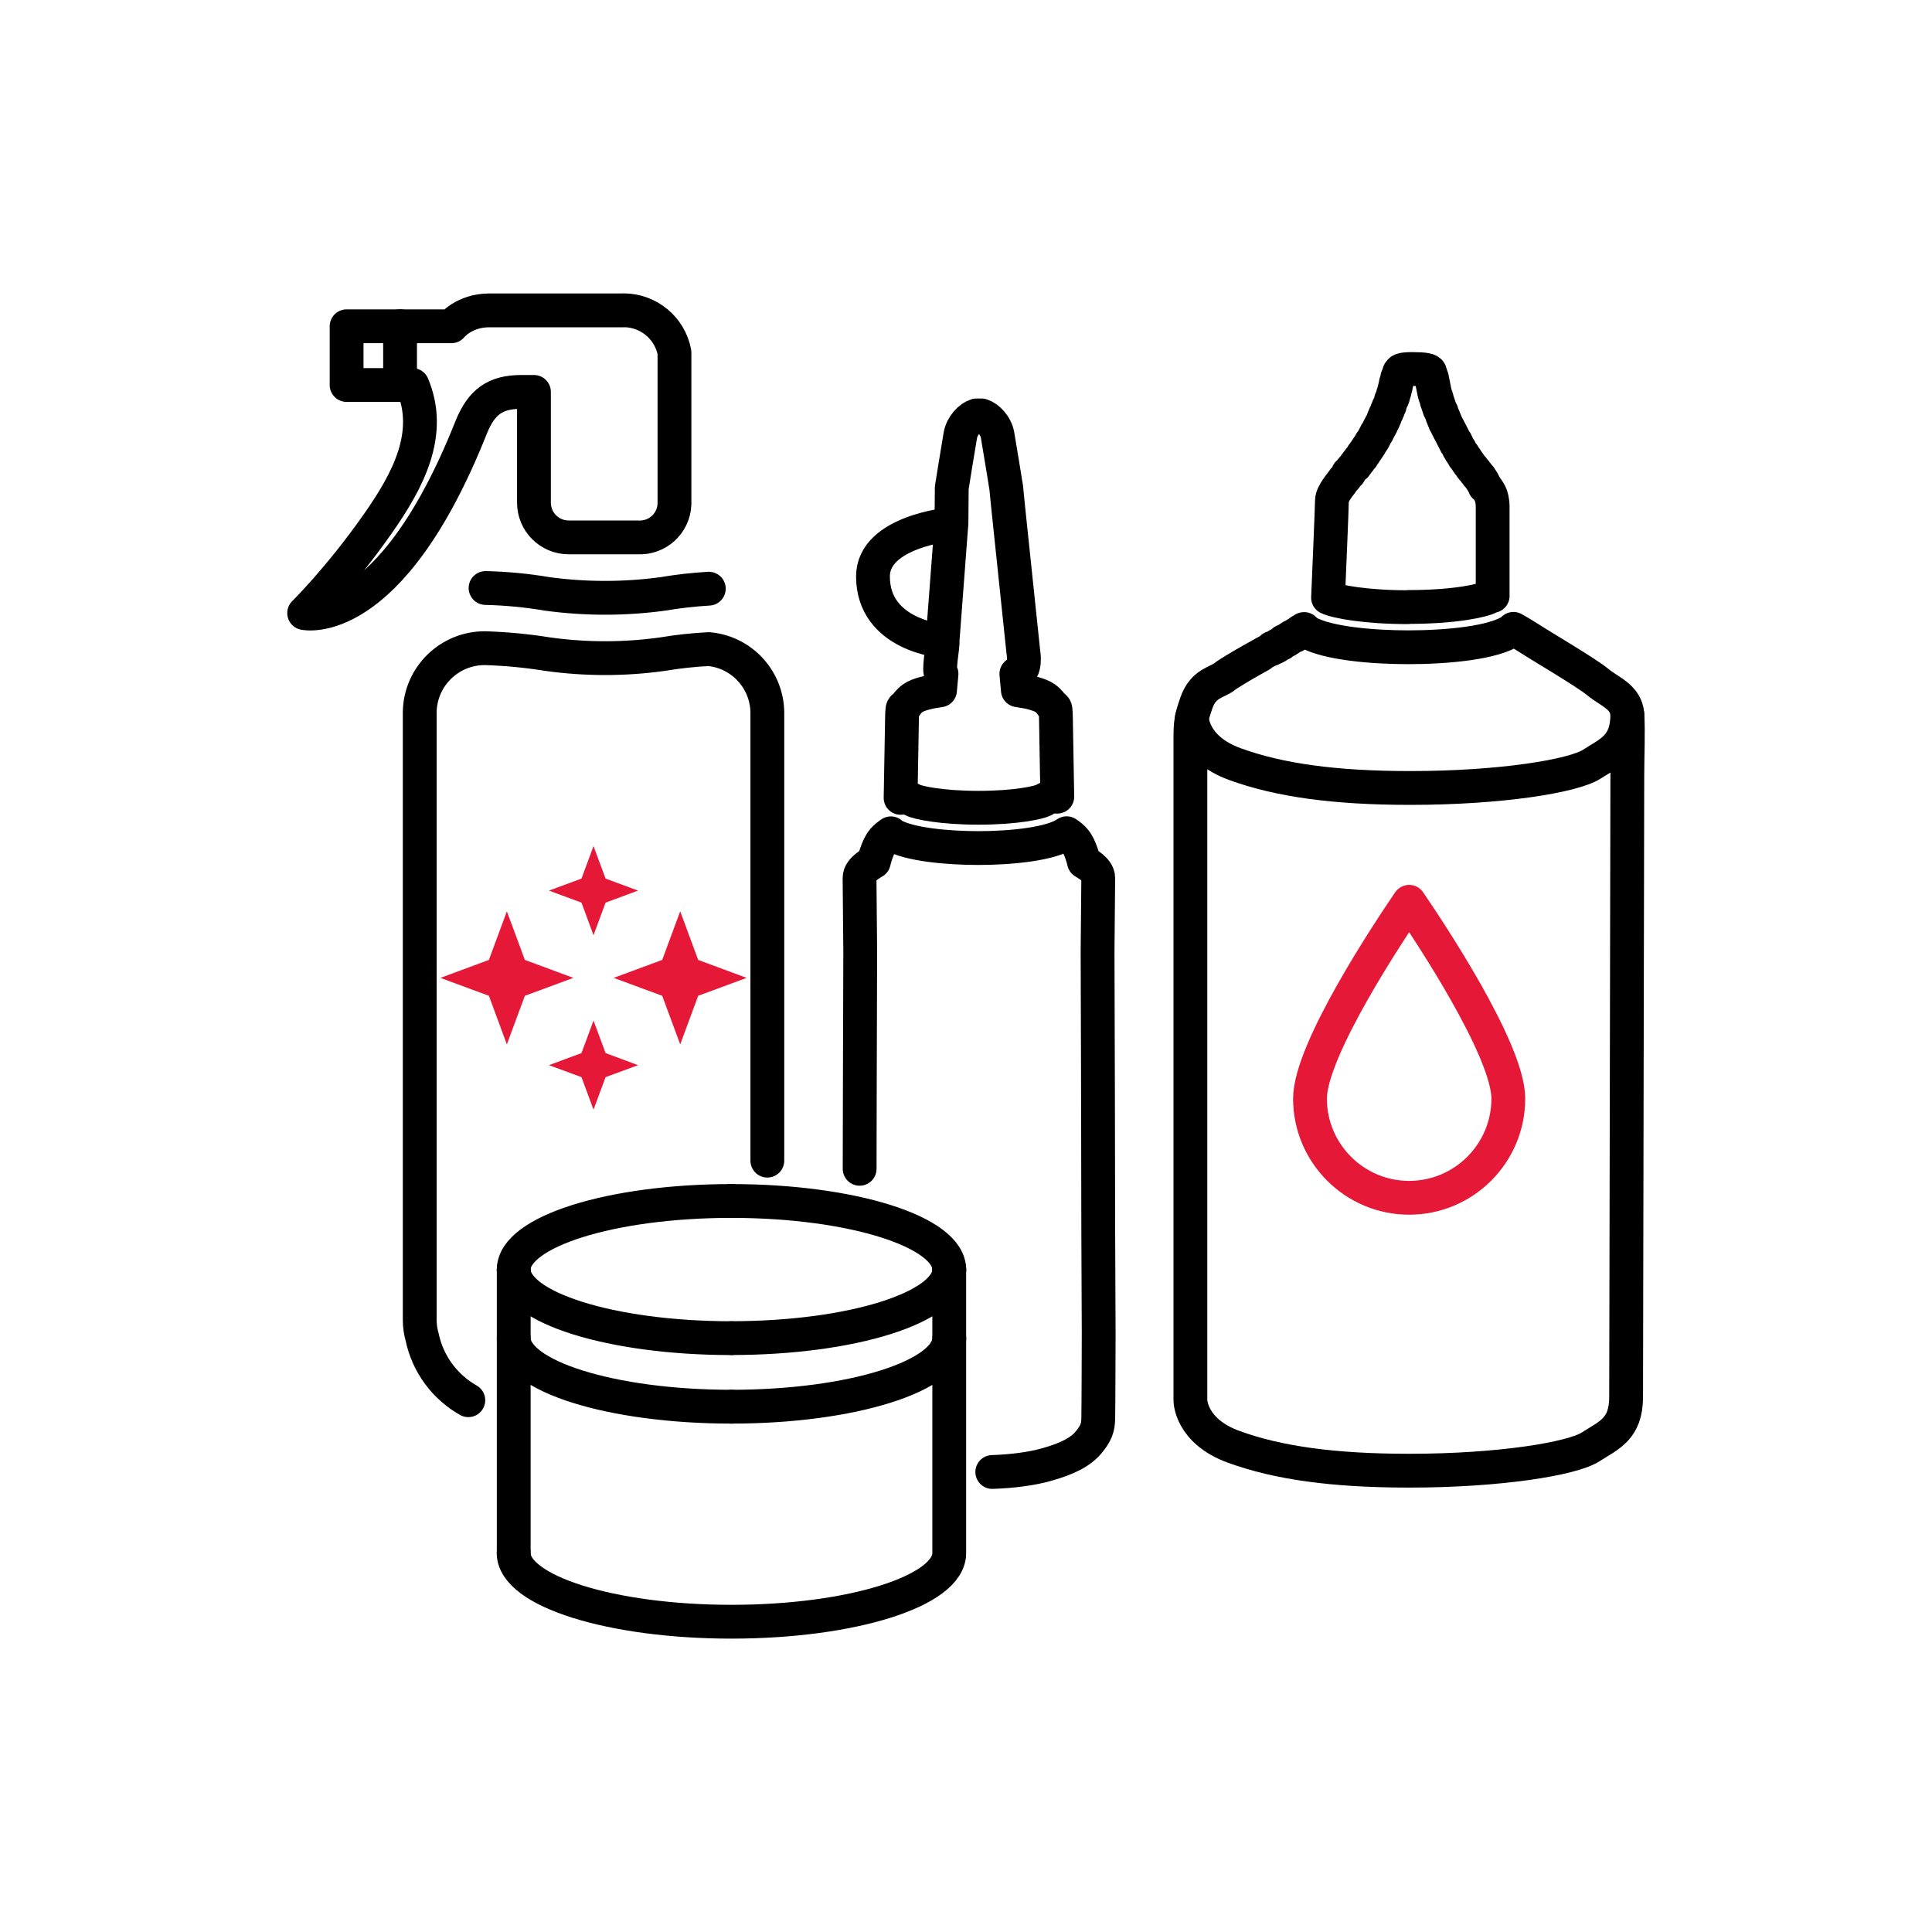
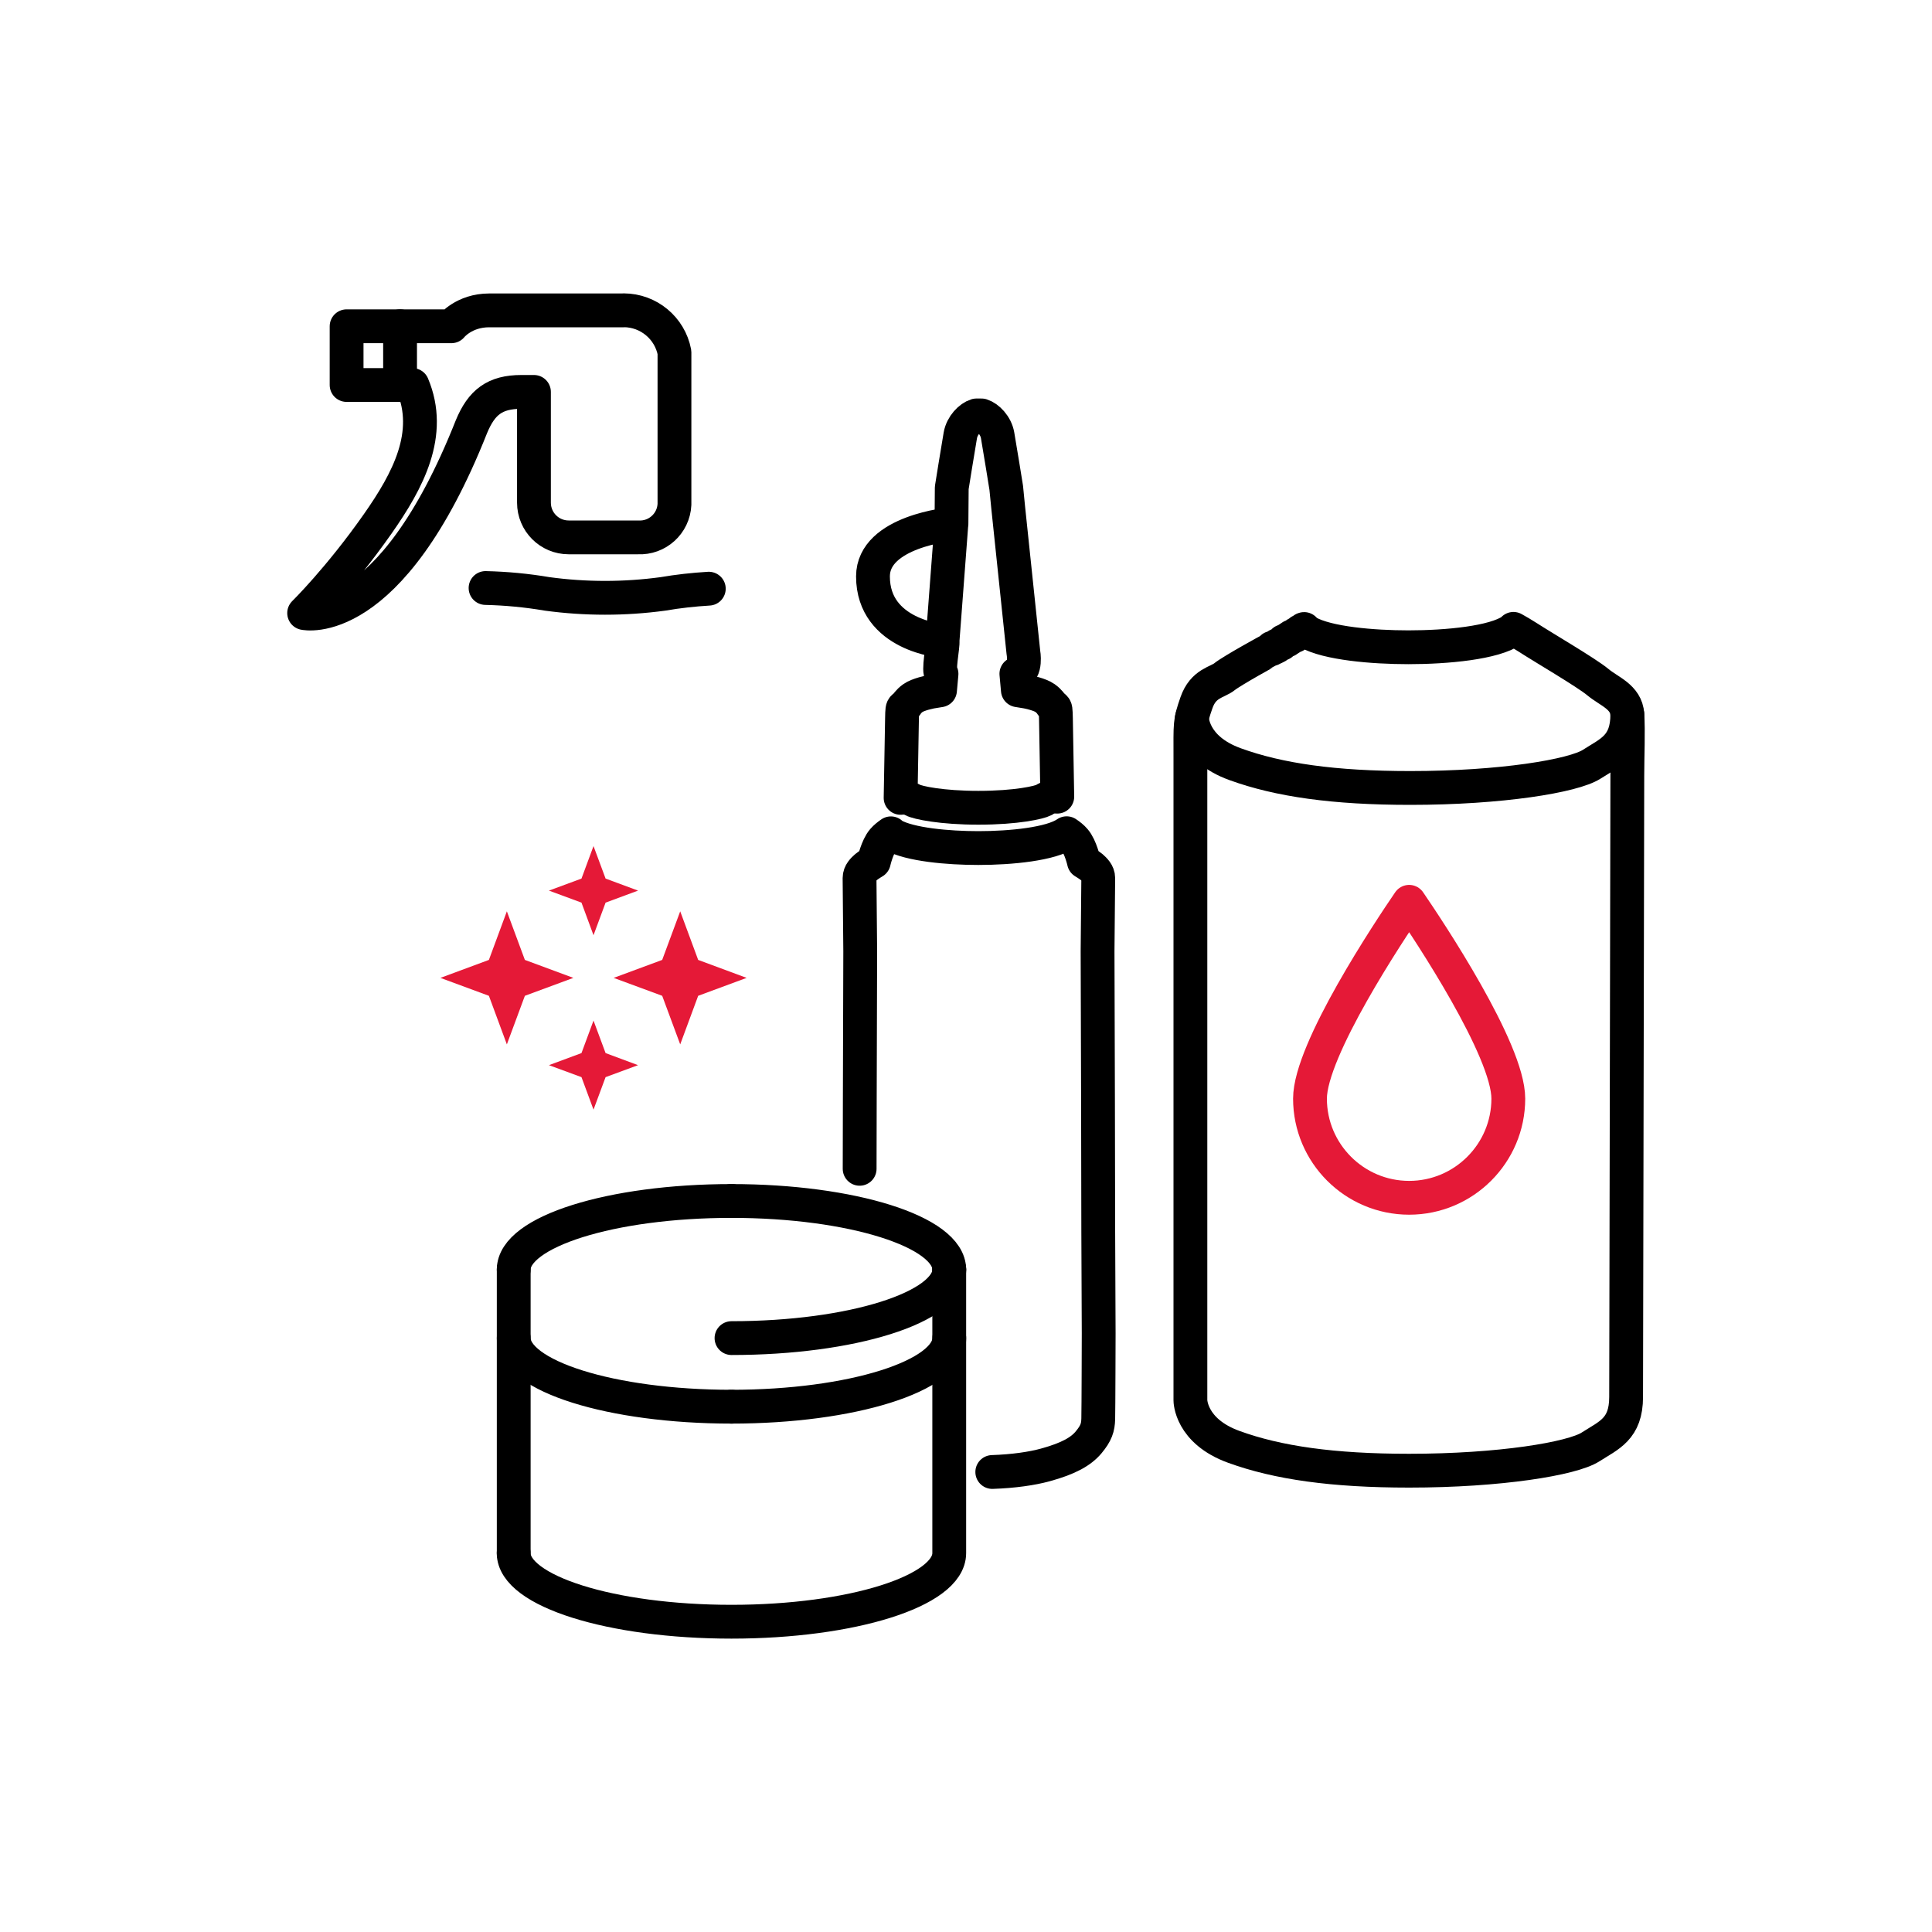
<svg xmlns="http://www.w3.org/2000/svg" viewBox="0 0 400 400" height="400" width="400" id="a">
  <defs>
    <style>
      .cls-1 {
        fill: #e51937;
      }

      .cls-2 {
        stroke: #e51937;
      }

      .cls-2, .cls-3, .cls-4 {
        fill: none;
        stroke-linecap: round;
        stroke-linejoin: round;
        stroke-width: 7px;
      }

      .cls-3 {
        fill-rule: evenodd;
      }

      .cls-3, .cls-4 {
        stroke: #000;
      }
    </style>
  </defs>
  <g>
    <path d="M205.44,304.76c4.43-.15,8.24-.71,10.97-1.46,4.82-1.32,7.37-2.77,8.97-4.67,1.59-1.92,1.95-3.07,2-4.87.05-1.83.09-17.66.09-17.66l-.09-21.31-.05-27.12-.09-30.72s.14-14.1.14-15.15-.78-1.76-1.36-2.28c-.6-.49-1.6-1.08-1.6-1.08,0,0-.69-3.1-1.91-4.51-.48-.57-1.09-1.03-1.67-1.42,0,0,0,0,0,0-3.21,2.25-11.55,3.07-18.29,3.07-6.25,0-14.18-.71-17.69-2.69-.17-.1-.26-.24-.41-.36-.56.39-1.15.84-1.62,1.39-1.22,1.41-1.91,4.51-1.91,4.51,0,0-1,.59-1.6,1.08-.59.52-1.36,1.23-1.36,2.28s.14,15.15.14,15.15l-.09,30.72-.03,14.33" class="cls-4" />
    <path d="M195.14,132.72c.19.75-1.03,6.6-.21,6.79l-.31,3.41s-.77.14-1.46.24c-.68.08-3.14.64-4.14,1.36-1.01.72-1.36,1.41-1.36,1.41,0,0-.24.17-.54.45-.33.27-.33.46-.37,2.41-.04,1.64-.22,12.75-.29,16.4.84-.1,1.72,0,2.51.44,1,.56,6.01,1.61,13.58,1.61,7.96,0,12.67-1.11,13.6-1.61.84-.6,1.81-.77,2.75-.69-.07-3.88-.25-14.56-.28-16.16-.05-1.95-.05-2.14-.38-2.41-.3-.28-.53-.45-.53-.45,0,0-.36-.69-1.37-1.41-1-.72-3.46-1.28-4.14-1.36-.7-.1-1.46-.24-1.46-.24l-.31-3.41c2.18-.51,1.45-4.43,1.45-4.43l-3.14-29.94-.41-4.14s-1.42-8.83-1.79-10.88c-.36-2.05-2-3.69-3.32-4.1h-1.07c-1.31.4-2.95,2.05-3.32,4.1-.37,2.05-1.78,10.88-1.78,10.88l-.06,7.52M196.97,108.52l-1.83,24.2s-14.4-1.13-14.4-13.38c0-9.38,16.23-10.82,16.23-10.82" class="cls-4" />
  </g>
  <g>
    <path d="M151.45,277.04c24.9,0,45.09-6.36,45.09-14.2" class="cls-4" />
-     <path d="M106.36,262.85c0,7.84,20.19,14.2,45.09,14.2" class="cls-4" />
    <path d="M151.45,248.65c-24.9,0-45.09,6.36-45.09,14.2" class="cls-4" />
    <path d="M196.53,262.85c0-7.84-20.19-14.2-45.09-14.2" class="cls-4" />
    <path d="M151.45,291.24c24.9,0,45.09-6.36,45.09-14.2" class="cls-4" />
    <path d="M106.36,277.04c0,7.84,20.19,14.2,45.09,14.2" class="cls-4" />
    <path d="M106.36,321.56v-58.71" class="cls-4" />
    <path d="M196.53,262.85v58.71c0,7.84-20.19,14.2-45.09,14.2s-45.09-6.36-45.09-14.2" class="cls-4" />
  </g>
  <g>
-     <path d="M291.6,125.67c9.93,0,15.64-1.4,16.72-2.04.22-.14.48-.17.72-.25v-18.36c0-2.76-1.03-3.5-1.38-4.16-.09-.05-.19-.09-.28-.14v-.28h-.13v-.27l-.28-.27v-.28l-.27-.14v-.27l-.27-.14v-.28c-.19-.14-.37-.27-.56-.41v-.27c-.15-.1-.28-.19-.42-.28v-.27c-.18-.14-.36-.27-.56-.42v-.27c-.13-.09-.27-.19-.41-.27l-.14-.42c-.09-.05-.19-.09-.28-.14v-.27c-.09-.05-.19-.09-.28-.14-.04-.14-.09-.28-.13-.42h-.15v-.27c-.14-.09-.27-.19-.41-.27-.05-.19-.1-.37-.15-.56l-.27-.14c-.04-.14-.09-.28-.14-.42h-.14c-.04-.18-.09-.36-.14-.55-.1-.05-.19-.1-.27-.14-.1-.28-.19-.56-.28-.83-.09-.05-.18-.1-.27-.15v-.41c-.1-.04-.19-.09-.28-.14v-.28l-.28-.27v-.27h-.13v-.28h-.15v-.27h-.14v-.27h-.14v-.27h-.14v-.28h-.15v-.27h-.13v-.27h-.15v-.28h-.14c-.05-.18-.09-.36-.14-.55h-.14v-.27h-.15v-.42h-.13v-.27h-.15v-.42h-.14v-.27h-.14c-.05-.27-.1-.55-.14-.83h-.15c-.04-.19-.09-.37-.13-.55h-.15v-.42h-.14v-.41h-.14v-.42h-.14v-.41h-.15v-.56h-.13v-.41h-.15v-.42h-.14v-.56h-.14v-.69h-.14v-.7h-.14v-.7h-.14v-.7c-.15-.41-.28-.83-.42-1.24,0-.49-1.19-.7-3.61-.7s-2.51.28-2.77.7c-.09.43-.3.77-.41,1.11-.05.37-.1.74-.15,1.11h-.14v.7h-.14v.56h-.14v.55h-.14v.42h-.14v.56h-.15v.41h-.14v.27h-.14c-.1.42-.19.83-.28,1.25h-.14v.27h-.15v.42h-.14v.27h-.14v.41h-.14c-.05.19-.1.37-.14.56h-.14v.41h-.15v.28h-.14v.41h-.14c-.1.28-.19.56-.27.83h-.14v.27h-.14v.27h-.15v.28h-.14c-.1.27-.19.55-.28.83-.1.05-.19.09-.27.14v.27l-.28.27v.28h-.14v.27h-.14v.27h-.14c-.05.15-.1.28-.14.42-.1.05-.19.1-.28.14-.05.19-.09.37-.14.56-.1.05-.19.09-.27.14v.27c-.1.05-.19.1-.28.14v.28c-.09.05-.19.09-.28.14v.27c-.09.05-.19.1-.27.14v.28c-.14.09-.28.19-.42.27-.05.19-.09.37-.14.56-.09.04-.19.09-.28.14v.14c-.09.05-.19.1-.27.14v.27c-.15.1-.28.19-.42.28v.27c-.14.09-.28.19-.41.27v.28c-.1.05-.19.09-.28.14-.3.32-.85.91-.97,1.38h-.27c-.21.78-.88,1.22-1.25,1.81-.04.19-2.08,2.39-2.08,3.88,0,1.32-.66,16.74-.8,20.09,1.67.81,7.8,1.96,16.52,1.96" class="cls-3" />
    <path d="M336.92,147.88c-.25-3.62-3.78-4.71-6.11-6.66-2.32-1.94-11.42-7.25-14.56-9.29-1-.65-1.99-1.21-2.91-1.73-.1.1-.16.21-.28.29-3.69,2.6-13.51,3.52-21.47,3.52-7.4,0-16.76-.81-20.82-3.11-.3-.18-.52-.43-.76-.67-.03,0-.06.02-.1.03-.04.09-.09.19-.14.27h-.27v.15h-.28c-.09.14-.18.27-.27.41-.19.05-.37.09-.55.14-.1.14-.19.27-.28.41-.23.05-.47.1-.7.14-.05.1-.1.19-.14.28h-.28c-.05.1-.1.19-.14.27h-.27c-.05.1-.1.19-.14.27-.24.05-.47.1-.7.15-.14.19-.28.37-.42.55-.27.1-.55.19-.83.28-.05.09-.09.19-.14.27h-.27v.14h-.28v.14h-.42c-.05.1-.1.19-.14.27-.19.05-8.22,4.48-9.71,5.69-1.5,1.22-4.41,1.31-5.83,5.41-1.42,4.1-1.25,4.1-1.25,11.65v132.77s-.03,6.38,9.02,9.65c9.04,3.28,20.43,4.92,36.26,4.92,18.79,0,33.79-2.48,37.57-4.92,3.78-2.43,7.36-3.67,7.36-10.35s.25-124.43.25-128.61.24-9.14,0-12.76" class="cls-3" />
    <path d="M291.75,186.71c-4.03,5.89-20.53,30.64-20.53,40.75,0,11.32,9.21,20.53,20.53,20.53s20.53-9.21,20.53-20.53c0-10.11-16.5-34.86-20.53-40.75Z" class="cls-2" />
    <path d="M246.78,148.59s-.09,6.36,8.95,9.63c9.04,3.28,20.43,4.92,36.26,4.92,18.79,0,33.79-2.48,37.57-4.92,3.78-2.43,7.36-3.67,7.36-10.35" class="cls-3" />
  </g>
  <g>
    <path d="M129.15,64.26h-27.86c-5.25,0-7.83,3.29-7.83,3.29h-21.7v12.16h13.63c4.25,10.11-.89,19.76-7.19,28.75-7.94,11.32-15.23,18.47-15.23,18.47,0,0,17.74,4.02,34.64-38.6,2.1-5.07,4.86-7.19,10.35-7.19h2.59v22.93c0,3.97,3.21,7.19,7.19,7.19h14.37c3.97.2,7.34-2.85,7.53-6.83v-31.49c-.97-5.04-5.37-8.68-10.49-8.7h.01Z" class="cls-4" />
    <g>
-       <path d="M158.87,240.3v-92.71c-.04-6.86-5.27-12.57-12.11-13.2h0c-3.19.16-6.36.5-9.5,1.03-7.94,1.12-16.01,1.12-23.97,0-4.22-.68-8.48-1.08-12.75-1.22-7.43-.11-13.54,5.84-13.64,13.25v125.89c0,1.19.18,2.36.5,3.5,1.2,5.68,4.78,10.35,9.56,13.06" class="cls-4" />
      <path d="M146.75,121.88c-3.19.19-6.36.54-9.5,1.08-7.96,1.08-16.01,1.08-23.97,0-4.22-.72-8.48-1.12-12.75-1.22" class="cls-4" />
    </g>
    <line y2="67.54" x2="82.83" y1="79.71" x1="82.83" class="cls-4" />
  </g>
  <g>
    <g>
      <polygon points="132.1 220.53 125.38 223.01 122.88 229.74 120.39 223.01 113.65 220.53 120.39 218.03 122.88 211.3 125.38 218.03 132.1 220.53" class="cls-1" />
      <polygon points="132.1 184.39 125.38 186.88 122.88 193.63 120.39 186.88 113.65 184.39 120.39 181.9 122.88 175.17 125.38 181.9 132.1 184.39" class="cls-1" />
    </g>
    <g>
      <polygon points="154.58 202.46 144.55 206.17 140.83 216.23 137.1 206.17 127.05 202.46 137.1 198.74 140.83 188.68 144.55 198.74 154.58 202.46" class="cls-1" />
      <polygon points="118.71 202.46 108.67 206.17 104.94 216.23 101.22 206.17 91.18 202.46 101.22 198.74 104.94 188.68 108.67 198.74 118.71 202.46" class="cls-1" />
    </g>
  </g>
</svg>